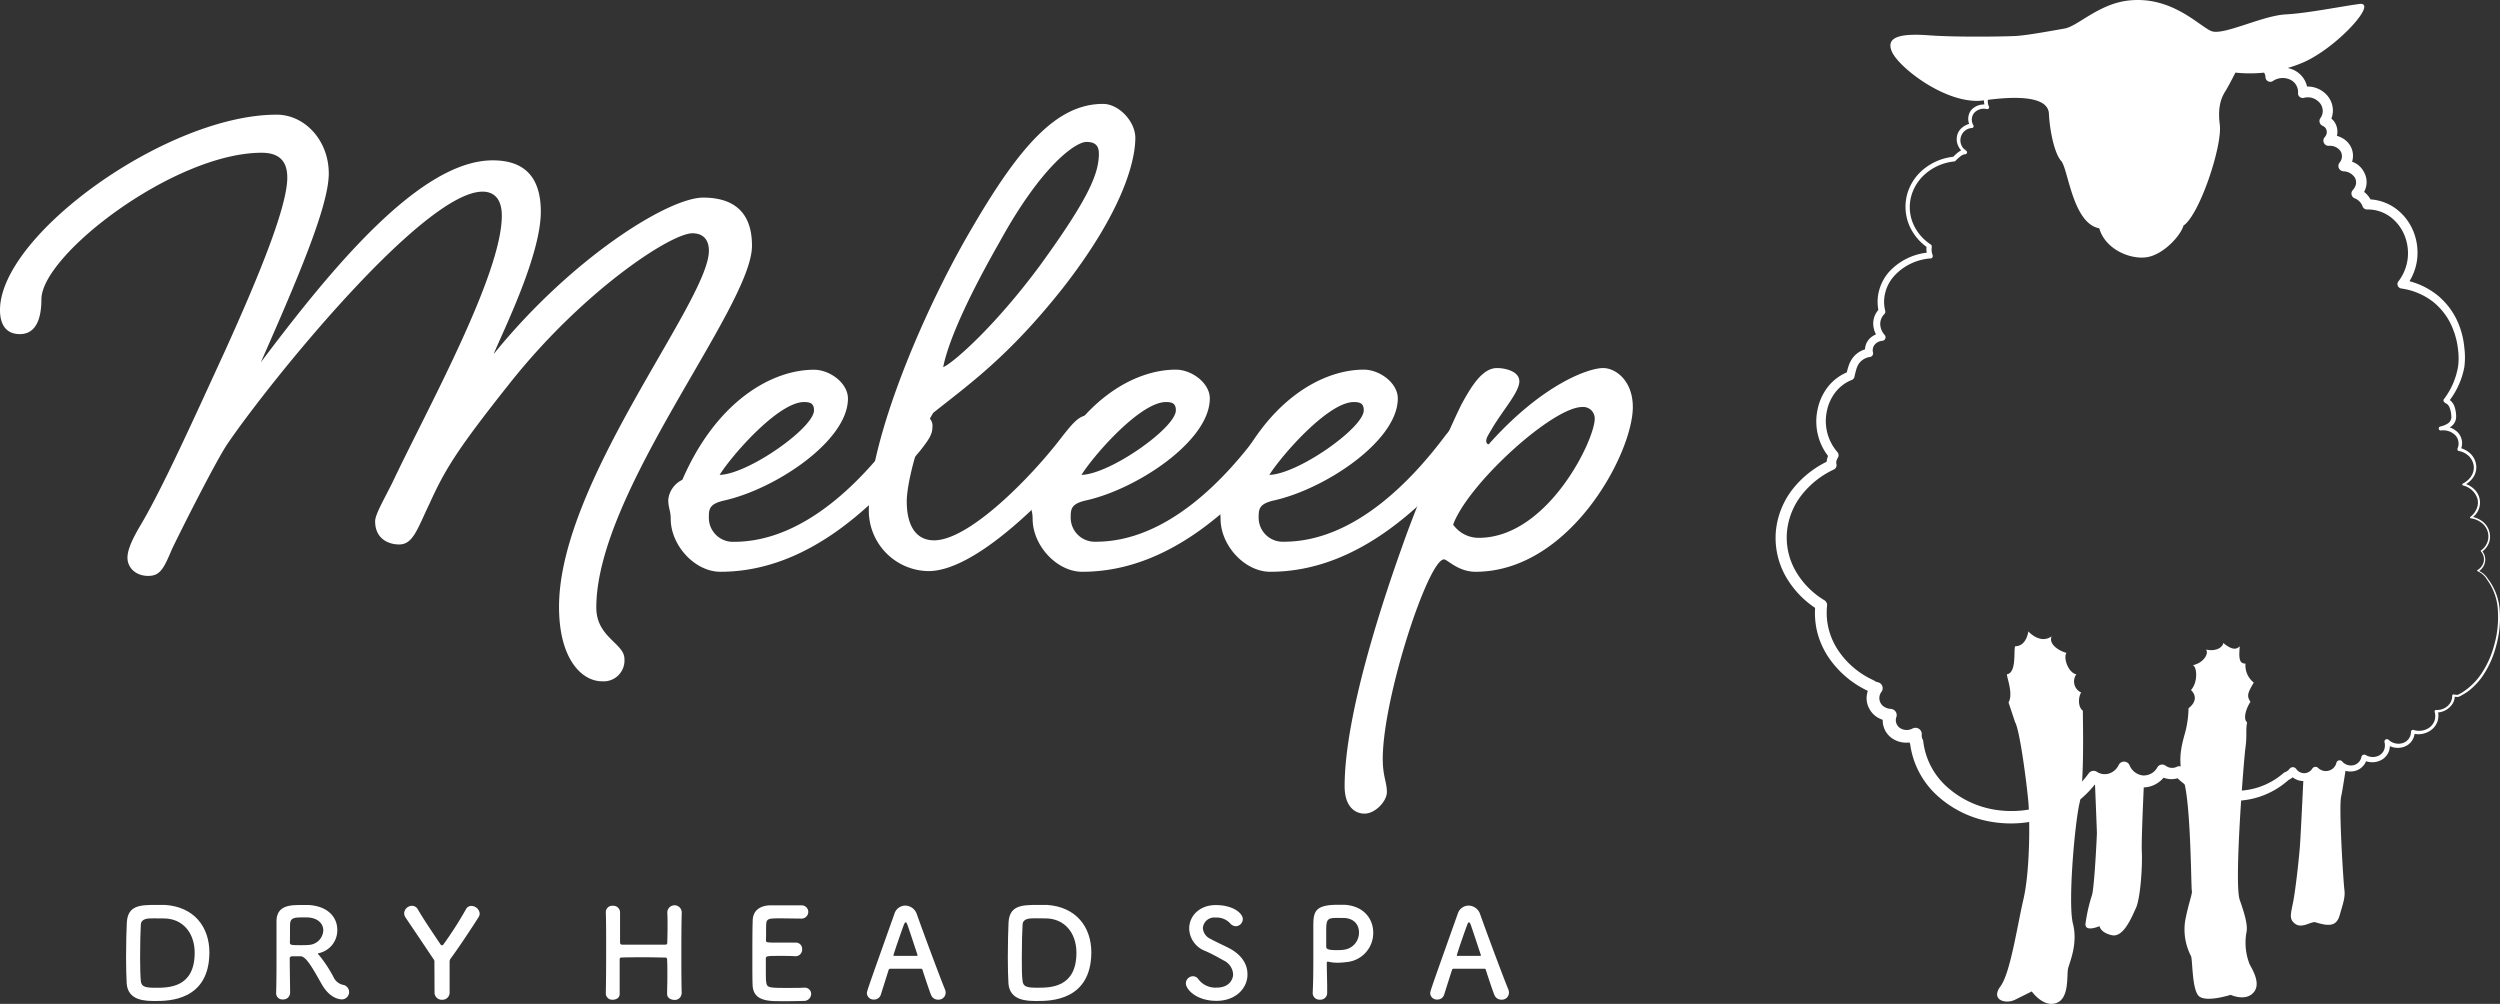
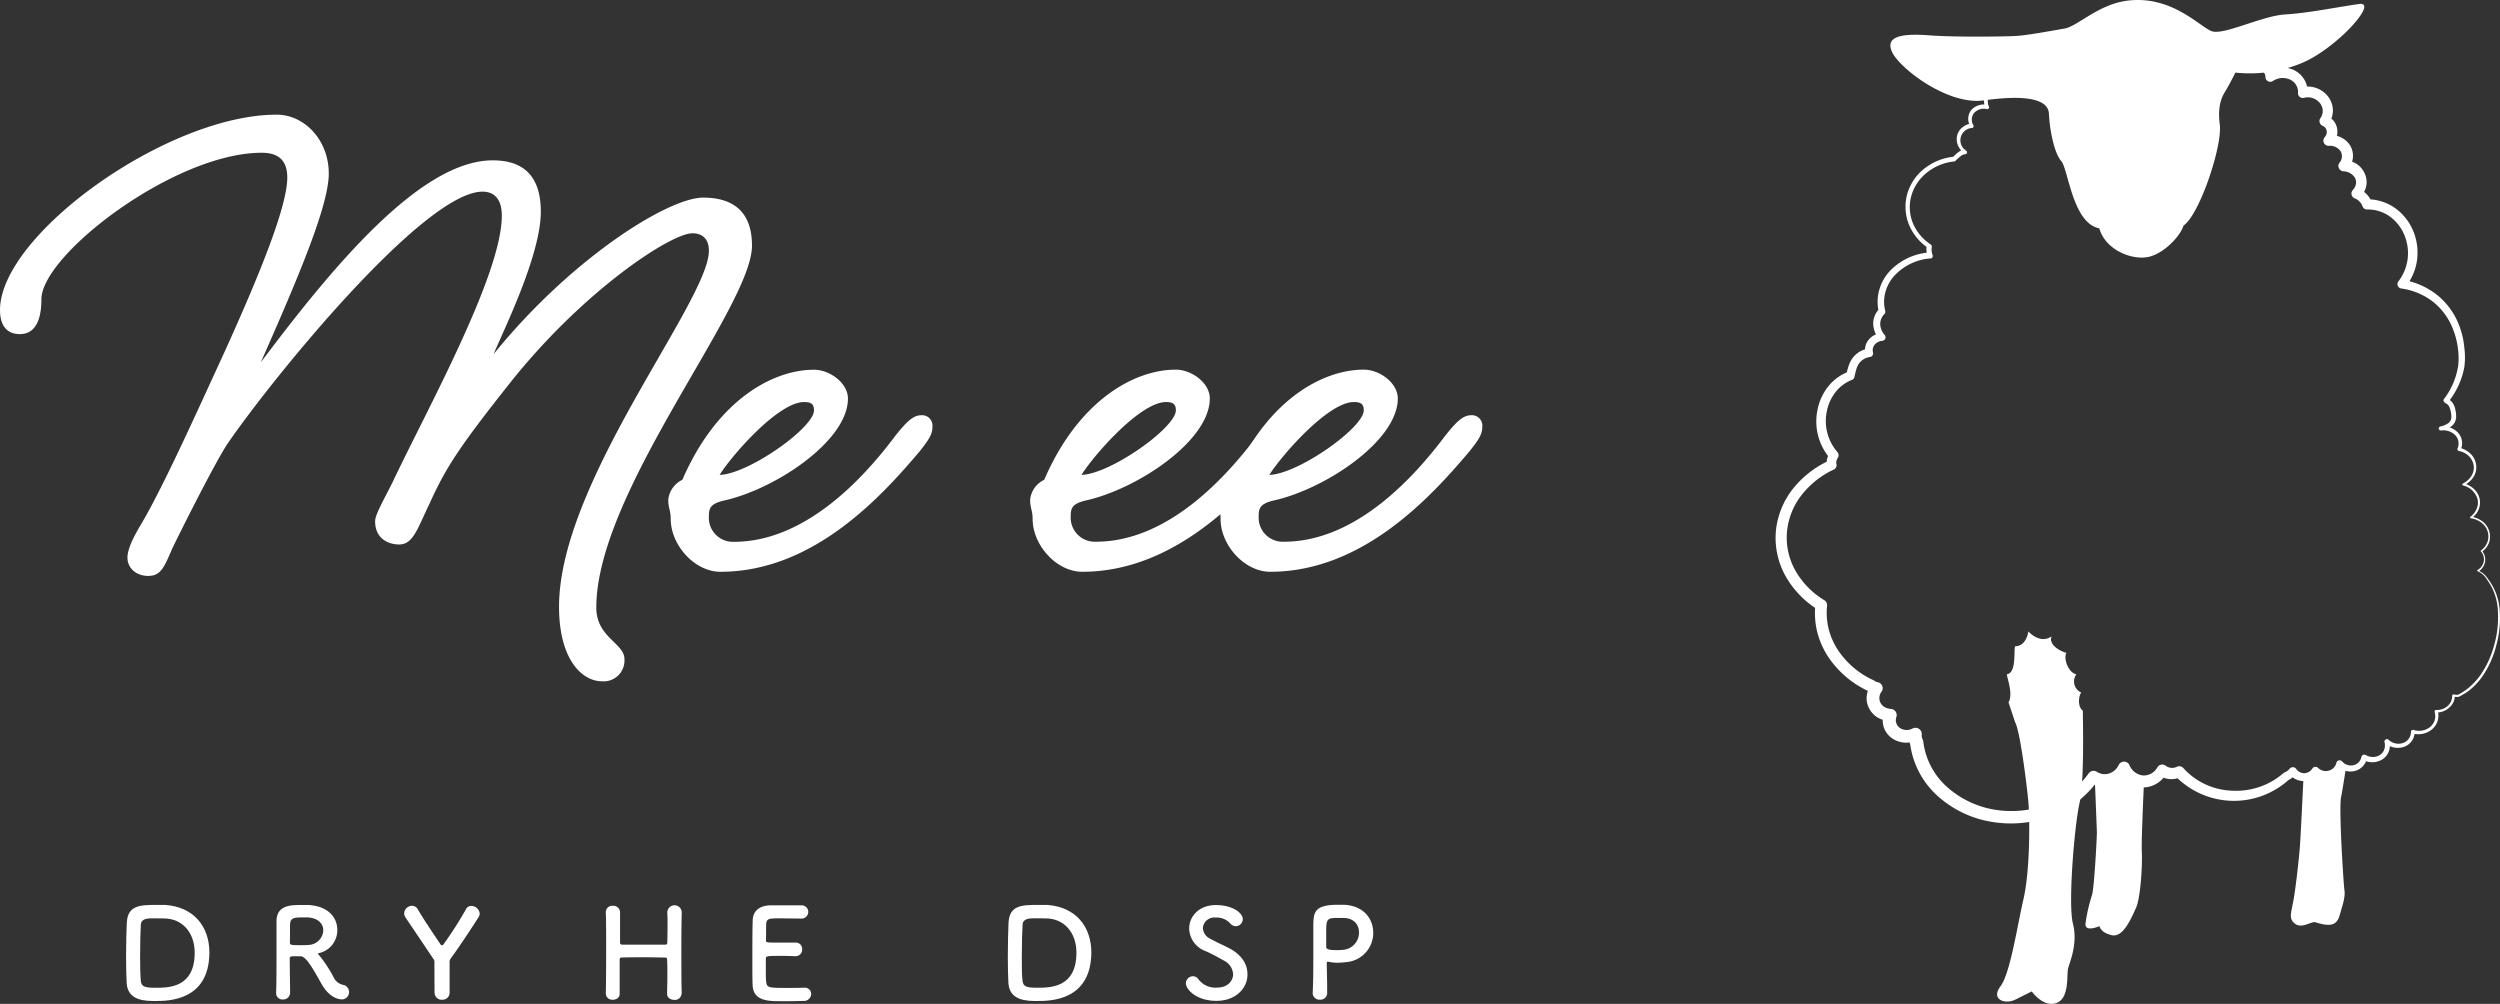
<svg xmlns="http://www.w3.org/2000/svg" viewBox="0 0 519.96 208.79">
  <rect x="0" y="0" width="519.96" height="208.79" fill="#333333" stroke="none" />
  <defs>
    <style>
.cls-1 {
  fill: #fff;
}
    </style>
  </defs>
  <title>logo</title>
  <g id="レイヤー_2" data-name="レイヤー 2">
    <g id="レイヤー_1-2" data-name="レイヤー 1">
      <path class="cls-1" d="M441.64,159.74a4.51,4.51,0,0,1-3.85,2.62,4.21,4.21,0,0,1-2.11-.49c.23,5.75.44,11,.44,11.35,0,.69-.52,11.16-1,12.88a34.57,34.57,0,0,0-1.37,6c-.17,1.89,2.92.52,2.92.52s.17,1.37,2.58,1.89,4.12-3.78,5-5.67,1.38-8.41,1.21-11.85c-.08-1.58.17-8,.46-14.43h-.09A4.54,4.54,0,0,1,441.64,159.74Z" />
      <path class="cls-1" d="M484.11,161.08a3.15,3.15,0,0,1-2.58-.81,2.77,2.77,0,0,1-2.14,1.36c-.1,0-.2,0-.3,0-.3,6.4-.64,13-.73,14.18-.17,2.4-.86,8.76-1.37,11.5s-1,3.78.34,4.81,3.09-.34,4.12-.34c2.75.86,4.47,1,5.15-1.38s1.21-3.77,1-5.32-1.2-17.17-.68-19.4c.19-.84.58-3.24,1-6a3.17,3.17,0,0,1-1.35-.88A3,3,0,0,1,484.11,161.08Z" />
      <path class="cls-1" d="M517.29,120.6a4.23,4.23,0,0,0-2-1.8.14.14,0,0,1-.07-.17.13.13,0,0,1,.06-.07,2.69,2.69,0,0,0,1.3-1.77,2.45,2.45,0,0,0-.59-2.1.14.14,0,0,1,0-.2h0a3.72,3.72,0,0,0,1.37-1.8,3.47,3.47,0,0,0,0-2.25,3.62,3.62,0,0,0-1.36-1.8,4.71,4.71,0,0,0-2.13-.84.18.18,0,0,1-.14-.19.2.2,0,0,1,.06-.11,4.05,4.05,0,0,0,1.31-1.68,3.27,3.27,0,0,0,.17-2.09,4.13,4.13,0,0,0-3-2.76.22.22,0,0,1,0-.42h0A4.39,4.39,0,0,0,514,99a3.21,3.21,0,0,0,.48-2.21,3.49,3.49,0,0,0-1.07-2,4.15,4.15,0,0,0-2.05-1,.33.33,0,0,1-.25-.39.16.16,0,0,1,0-.08,2.53,2.53,0,0,0-.51-2.86,3.59,3.59,0,0,0-2.92-.93.41.41,0,0,1-.46-.37.42.42,0,0,1,.31-.45h0a4.69,4.69,0,0,0,1.66-.69,1.58,1.58,0,0,0,.65-1.36,5.42,5.42,0,0,0-.32-1.77,2.08,2.08,0,0,0-.39-.69,1.56,1.56,0,0,0-.28-.23,1.67,1.67,0,0,1-.55-.41.44.44,0,0,1,0-.55l0,0a15.39,15.39,0,0,0,2.95-6.84,14.14,14.14,0,0,0-.05-3.73,16,16,0,0,0-.88-3.63,13.57,13.57,0,0,0-4.23-6A13.93,13.93,0,0,0,499.41,60a.93.93,0,0,1-.77-1.05.9.9,0,0,1,.18-.41v0a9.76,9.76,0,0,0,1.93-4.66,9.86,9.86,0,0,0-.68-5A9,9,0,0,0,497,45a7.84,7.84,0,0,0-4.65-1.43,1,1,0,0,1-1-.72h0a2.84,2.84,0,0,0-1.63-1.61,1.07,1.07,0,0,1-.57-1.41,1.53,1.53,0,0,1,.19-.3l0,0a2.6,2.6,0,0,0,.66-1.24,2.1,2.1,0,0,0-.19-1.28,2.91,2.91,0,0,0-2.4-1.38h0a1.12,1.12,0,0,1-1.06-1.18,1.06,1.06,0,0,1,.24-.62,2.06,2.06,0,0,0,.2-2.4,2.67,2.67,0,0,0-2.4-1.1,1.09,1.09,0,0,1-1.16-1,1.12,1.12,0,0,1,.28-.81,1.52,1.52,0,0,0,.4-1.32,1.07,1.07,0,0,0-.11-.33,1.51,1.51,0,0,0-.09-.18.41.41,0,0,0-.07-.11,1.8,1.8,0,0,0-.61-.43,1.08,1.08,0,0,1-.51-1.44.86.86,0,0,1,.1-.16,2.51,2.51,0,0,0,.47-1.58,2.6,2.6,0,0,0-.62-1.57,3.35,3.35,0,0,0-1.48-1,3.14,3.14,0,0,0-1.77-.06h0a1,1,0,0,1-1.26-.75,1.73,1.73,0,0,1,0-.32,2.86,2.86,0,0,0-1.74-2.75,3.66,3.66,0,0,0-3.49.33h0a1,1,0,0,1-1.55-.8,1.77,1.77,0,0,0-.68-1.36,2,2,0,0,0-.74-.34,2.21,2.21,0,0,0-.85,0h0a.92.92,0,0,1-1.06-.79,3.06,3.06,0,0,0-2.5-2.48,3.69,3.69,0,0,0-3.5,1.33v0a.86.86,0,0,1-1.21.14.83.83,0,0,1-.31-.51,3,3,0,0,0-.84-1.55,3.23,3.23,0,0,0-1.59-.86,3.56,3.56,0,0,0-3.41,1.16h0a.77.77,0,0,1-1.09.08.8.8,0,0,1-.27-.53,3.15,3.15,0,0,0-.79-1.86,3.26,3.26,0,0,0-1.77-1,3.43,3.43,0,0,0-3.65,1.56h0a.66.66,0,0,1-.91.24l-.1-.07a2.29,2.29,0,0,0-1.23-.54,2.52,2.52,0,0,0-1.37.22,2.64,2.64,0,0,0-1.43,2.31h0a.6.6,0,0,1-.54.58l-.46.05h0a.6.6,0,0,1-.65-.53v-.07h0v.07a3.7,3.7,0,0,0-.87-2,3.55,3.55,0,0,0-1.88-1.1A3.27,3.27,0,0,0,433.62,10a.48.48,0,0,1-.63.27l0,0a2.94,2.94,0,0,0-2.13-.22,2.67,2.67,0,0,0-1.68,1.3.48.48,0,0,1-.6.22,3.31,3.31,0,0,0-1.24-.25,2.64,2.64,0,0,0-1.19.31,2.48,2.48,0,0,0-1.35,1.95.46.46,0,0,1-.49.41l-.1,0a2.63,2.63,0,0,0-2.2.19,2.31,2.31,0,0,0-1.15,1.82.42.42,0,0,1-.45.4.32.32,0,0,1-.16,0,2.56,2.56,0,0,0-2.29.06,2.12,2.12,0,0,0-.78.82,2.07,2.07,0,0,0-.24,1.12.41.41,0,0,1-.37.44h-.12a2.81,2.81,0,0,0-1.35.07,2.68,2.68,0,0,0-1.13.72,2.31,2.31,0,0,0-.3,2.52h0a.39.39,0,0,1-.44.54,2.7,2.7,0,0,0-2.69.86l0,0a2.26,2.26,0,0,0-.12,2.49.38.38,0,0,1-.12.53.3.3,0,0,1-.15.05h0a2.56,2.56,0,0,0-1.21,4.73.39.39,0,0,1,.09.57.41.41,0,0,1-.38.16,1.88,1.88,0,0,0-.95.47,10.36,10.36,0,0,0-1,.91.42.42,0,0,1-.25.12h0a10.86,10.86,0,0,0-5.5,2.17,9.56,9.56,0,0,0-3.37,4.79,8.84,8.84,0,0,0,.25,5.81,9.77,9.77,0,0,0,3.72,4.49.54.54,0,0,1,.23.53h0a3.33,3.33,0,0,0,.17,1.68.54.54,0,0,1-.32.7l-.14,0h0a11.35,11.35,0,0,0-7.33,3.43,8.23,8.23,0,0,0-2,3.48,7.6,7.6,0,0,0-.06,4,.7.7,0,0,1-.17.65h0a2.89,2.89,0,0,0-.87,2.16,3.54,3.54,0,0,0,.94,2.22.74.74,0,0,1-.07,1,.7.7,0,0,1-.42.19h0a2.34,2.34,0,0,0-1.59.79,1.82,1.82,0,0,0-.38,1.58.78.78,0,0,1-.57,1h-.08a3.41,3.41,0,0,0-2.24,1.34,4.26,4.26,0,0,0-.58,1.27c-.14.49-.27,1-.38,1.54a.85.85,0,0,1-.52.61h0a8.11,8.11,0,0,0-3.5,2.66,9.49,9.49,0,0,0-1.76,4.09A9.83,9.83,0,0,0,382.13,94a1,1,0,0,1,.1,1.23h0a1.66,1.66,0,0,0-.17.32,1.69,1.69,0,0,0-.11.34,1.35,1.35,0,0,0,0,.63,1,1,0,0,1-.56,1.14h0a18.3,18.3,0,0,0-6.69,5.31,14.6,14.6,0,0,0-3.05,7.77,14,14,0,0,0,1.86,8.1,17,17,0,0,0,5.93,6A1.17,1.17,0,0,1,380,126v0a14,14,0,0,0,.33,4.79,14.37,14.37,0,0,0,1.94,4.41,17.58,17.58,0,0,0,7.36,6.26,1.18,1.18,0,0,1,.19.11h0a1.79,1.79,0,0,0,.72.32,1.27,1.27,0,0,1,1,1.52,1.32,1.32,0,0,1-.2.45v0a2.13,2.13,0,0,0-.22,2.32,2.07,2.07,0,0,0,.85.88,3,3,0,0,0,1.3.38,1.3,1.3,0,0,1,1.21,1.39,1.37,1.37,0,0,1-.08.35v0a1.86,1.86,0,0,0,0,1.21,1.92,1.92,0,0,0,.29.57,1.8,1.8,0,0,0,.44.43,2.56,2.56,0,0,0,2.63.14,1.32,1.32,0,0,1,1.79.54,1.28,1.28,0,0,1,.14.76h0a1.71,1.71,0,0,0,.18.93,1.16,1.16,0,0,1,.14.47,15.09,15.09,0,0,0,4.91,9.41,19.62,19.62,0,0,0,9.82,4.74,21.6,21.6,0,0,0,11-1,18.17,18.17,0,0,0,8.67-6.53v0a1.25,1.25,0,0,1,1.7-.33,3,3,0,0,0,2.54.36,3.37,3.37,0,0,0,2-1.77h0a1.24,1.24,0,0,1,1.66-.58,1.19,1.19,0,0,1,.6.63,3.41,3.41,0,0,0,2.78,2.12,3.22,3.22,0,0,0,3-1.67v0a1.16,1.16,0,0,1,1.58-.45l.13.08a2.36,2.36,0,0,0,1.15.46,2.21,2.21,0,0,0,1.22-.23h0a1.13,1.13,0,0,1,1.33.28,14.31,14.31,0,0,0,10.14,4.7,15,15,0,0,0,10.7-3.67l0,0a.69.69,0,0,1,.24-.15,2.2,2.2,0,0,0,1-.72l0,0a.86.86,0,0,1,1.2-.18,1,1,0,0,1,.2.2,2,2,0,0,0,1.68.88,2,2,0,0,0,1.65-.94v0a.78.78,0,0,1,1.07-.27l.14.11a2.32,2.32,0,0,0,2.21.58,2.22,2.22,0,0,0,1.6-1.63v0a.7.7,0,0,1,.84-.51.73.73,0,0,1,.36.22,2.43,2.43,0,0,0,2.32.79,2.17,2.17,0,0,0,1.68-1.71h0a.61.61,0,0,1,.71-.49.5.5,0,0,1,.2.08,2.9,2.9,0,0,0,1.47.4,2.71,2.71,0,0,0,1.45-.4,2.28,2.28,0,0,0,.92-1.15,2.62,2.62,0,0,0,.06-1.52v0a.51.51,0,0,1,.37-.62.49.49,0,0,1,.48.12,3,3,0,0,0,2.93.68,2.42,2.42,0,0,0,1.72-2.31h0a.41.41,0,0,1,.4-.43.32.32,0,0,1,.14,0,3.69,3.69,0,0,0,3.39-.56,3.13,3.13,0,0,0,1-1.43,3.32,3.32,0,0,0,0-1.77h0a.32.32,0,0,1,.24-.39h.09a3.26,3.26,0,0,0,2.3-.77,2.92,2.92,0,0,0,.77-1,3,3,0,0,0,.25-1.21h0a.27.27,0,0,1,.27-.26h0a4.44,4.44,0,0,0,.82.1,1.68,1.68,0,0,0,.34-.15c.13-.07.26-.12.38-.2a11.16,11.16,0,0,0,1.45-1,13.6,13.6,0,0,0,2.44-2.53,19.41,19.41,0,0,0,3-6.37,21.14,21.14,0,0,0,.81-7A11.78,11.78,0,0,0,517.29,120.6Zm.21-.14a12,12,0,0,1,2.41,6.72,21.38,21.38,0,0,1-.75,7.16,20,20,0,0,1-3,6.54,14.53,14.53,0,0,1-2.5,2.64,10.38,10.38,0,0,1-1.51,1,4,4,0,0,1-.4.22,2,2,0,0,1-.48.21,3.54,3.54,0,0,1-1-.09l.29-.27a3.46,3.46,0,0,1-.28,1.44,3.55,3.55,0,0,1-.9,1.16,3.88,3.88,0,0,1-2.7,1l.32-.41a3.89,3.89,0,0,1,0,2.14,3.82,3.82,0,0,1-1.21,1.8,4.48,4.48,0,0,1-4.11.8l.54-.42a3.31,3.31,0,0,1-2.26,3.24,4,4,0,0,1-3.92-.81l.85-.53a3.67,3.67,0,0,1,0,2.15,3.42,3.42,0,0,1-1.32,1.74,4,4,0,0,1-4.16.12l.91-.43a3.43,3.43,0,0,1-2.6,2.78,3.78,3.78,0,0,1-3.65-1.12l1.21-.32a3.68,3.68,0,0,1-2.57,2.76,3.89,3.89,0,0,1-3.7-.86l1.23-.18a3.58,3.58,0,0,1-3,1.8,3.71,3.71,0,0,1-3.14-1.52h1.42a3.89,3.89,0,0,1-1.7,1.37l.27-.17a17,17,0,0,1-23.77-.83l1.35.27a4.56,4.56,0,0,1-2.43.48,4.76,4.76,0,0,1-2.32-.86l1.71-.38a5.67,5.67,0,0,1-2.17,2.23,5.43,5.43,0,0,1-3.08.73,5.59,5.59,0,0,1-3-1.1,6,6,0,0,1-1.93-2.44l2.27,0a5.87,5.87,0,0,1-3.47,3.07,5.46,5.46,0,0,1-4.64-.62l1.71-.35a20.78,20.78,0,0,1-9.86,7.5,24.14,24.14,0,0,1-12.29,1.1,22.1,22.1,0,0,1-11.15-5.35,17.69,17.69,0,0,1-5.77-11.07l.14.47a4.27,4.27,0,0,1-.47-2.42l1.94,1.32a5.19,5.19,0,0,1-5.39-.35,4.54,4.54,0,0,1-1.7-2.36,4.46,4.46,0,0,1,.11-2.93l1.12,1.77a5.82,5.82,0,0,1-2.41-.73,4.68,4.68,0,0,1-1.82-1.9,4.45,4.45,0,0,1-.52-2.62,5,5,0,0,1,.94-2.43l.74,2a4.47,4.47,0,0,1-1.63-.74l.2.12a20.25,20.25,0,0,1-8.35-7.22,17,17,0,0,1-2.23-5.17,16.66,16.66,0,0,1-.34-5.63l.56,1.15a19.46,19.46,0,0,1-6.7-6.88,16.33,16.33,0,0,1-2.09-9.43,16.78,16.78,0,0,1,3.6-8.92,20.52,20.52,0,0,1,7.53-5.83L380,97a3.39,3.39,0,0,1,0-1.52,3.49,3.49,0,0,1,.23-.69,3.8,3.8,0,0,1,.35-.63l.09,1.24A11.76,11.76,0,0,1,378,85.3a11.29,11.29,0,0,1,2.19-4.86,9.9,9.9,0,0,1,4.35-3.16l-.55.62c.13-.55.27-1.1.45-1.67a6,6,0,0,1,.85-1.73,5,5,0,0,1,3.33-2l-.65,1a3.35,3.35,0,0,1,.75-2.93,3.88,3.88,0,0,1,2.63-1.29l-.49,1.25a5,5,0,0,1-1.26-3.18,4.35,4.35,0,0,1,1.33-3.17l-.18.65a9.05,9.05,0,0,1,.14-4.65,9.52,9.52,0,0,1,2.35-4,12.61,12.61,0,0,1,8.16-3.68l-.48.74a4.36,4.36,0,0,1-.19-2.24l.23.54a10.81,10.81,0,0,1-4-5,10,10,0,0,1-.22-6.42,10.37,10.37,0,0,1,3.71-5.22,11.72,11.72,0,0,1,5.95-2.31l-.26.13a9.08,9.08,0,0,1,1.07-1,4.26,4.26,0,0,1,.65-.42,1.71,1.71,0,0,1,.9-.22l-.29.74a3.93,3.93,0,0,1-1.25-1.6,3.3,3.3,0,0,1-.16-2.06,3.11,3.11,0,0,1,1.14-1.71,3.83,3.83,0,0,1,1.87-.78l-.28.59a3,3,0,0,1,.16-3.33h0v0a3.54,3.54,0,0,1,3.44-1.11l-.43.54a3.22,3.22,0,0,1-.31-1.73,2.93,2.93,0,0,1,.71-1.64,3.28,3.28,0,0,1,1.48-1,3.58,3.58,0,0,1,1.75-.11l-.48.43a2.9,2.9,0,0,1,1.42-2.73,3.4,3.4,0,0,1,3.06-.11l-.61.37a3.2,3.2,0,0,1,1.55-2.52,3.52,3.52,0,0,1,2.93-.3l-.58.39a3.38,3.38,0,0,1,1.81-2.68,3.51,3.51,0,0,1,1.62-.44,4.22,4.22,0,0,1,1.61.3l-.6.23a3.6,3.6,0,0,1,2.24-1.79,4,4,0,0,1,2.85.26l-.68.26a4.16,4.16,0,0,1,1.94-2.11,4.43,4.43,0,0,1,2.84-.42A4.64,4.64,0,0,1,440,8.45a4.78,4.78,0,0,1,1.21,2.62v.06h0l-.66-.59.46-.06-.53.59a3.89,3.89,0,0,1,2.06-3.43,3.83,3.83,0,0,1,2.06-.38,3.62,3.62,0,0,1,2,.81l-1,.18A4.84,4.84,0,0,1,450.68,6a4.7,4.7,0,0,1,3.82,4.18l-1.37-.44A5.21,5.21,0,0,1,458,7.92a5.06,5.06,0,0,1,2.45,1.26,4.74,4.74,0,0,1,1.37,2.42l-1.54-.35a5.46,5.46,0,0,1,5.19-2.08,5,5,0,0,1,2.65,1.31,5,5,0,0,1,1.42,2.64l-1.1-.78a4.06,4.06,0,0,1,1.59,0,4,4,0,0,1,1.48.65,3.81,3.81,0,0,1,1.53,2.86l-1.58-.79a5.64,5.64,0,0,1,5.48-.56,5.09,5.09,0,0,1,2.22,1.89,4.81,4.81,0,0,1,.77,2.85l-1.32-1.06a5.21,5.21,0,0,1,3,.08,5.4,5.4,0,0,1,2.46,1.65,4.81,4.81,0,0,1,1.13,2.83,4.69,4.69,0,0,1-.86,2.95L484,24.11a4,4,0,0,1,1.34,1,2.37,2.37,0,0,1,.28.39,2.58,2.58,0,0,1,.19.37,3.94,3.94,0,0,1,.27.82,3.71,3.71,0,0,1-.91,3.2l-.88-1.82a5.18,5.18,0,0,1,2.44.43,4.51,4.51,0,0,1,2,1.67,4.1,4.1,0,0,1,.64,2.56,4.55,4.55,0,0,1-.93,2.4l-.83-1.81A5.43,5.43,0,0,1,490,34,4.62,4.62,0,0,1,491.78,36a4.21,4.21,0,0,1,.36,2.68,4.74,4.74,0,0,1-1.22,2.31l-.36-1.73a5,5,0,0,1,2.78,2.91l-1-.72a10,10,0,0,1,5.86,1.87,11.06,11.06,0,0,1,3.75,4.81,11.84,11.84,0,0,1,.75,6,11.33,11.33,0,0,1-2.4,5.54l-.58-1.48a15.63,15.63,0,0,1,7.43,3.38,15.08,15.08,0,0,1,4.54,6.73,17,17,0,0,1,.85,4,15.79,15.79,0,0,1,0,4.06,16.6,16.6,0,0,1-3.34,7.27v-.61c-.1-.09.11.06.26.15a2.37,2.37,0,0,1,.48.42,3,3,0,0,1,.57,1,6.59,6.59,0,0,1,.33,2.13,2.52,2.52,0,0,1-1.07,2,5.43,5.43,0,0,1-2,.79l-.13-.82a4.39,4.39,0,0,1,3.54,1.24,3.33,3.33,0,0,1,.86,1.75,3.18,3.18,0,0,1-.3,1.92l-.23-.47a4.82,4.82,0,0,1,2.32,1.24A4,4,0,0,1,515,96.69a3.73,3.73,0,0,1-.58,2.55,4.78,4.78,0,0,1-2,1.7l0-.42a5.13,5.13,0,0,1,2.05,1.11,3.82,3.82,0,0,1-.44,6.12l-.07-.29a5,5,0,0,1,2.26.92,4,4,0,0,1,1.47,2,3.87,3.87,0,0,1,0,2.45,4,4,0,0,1-1.49,1.93l0-.2a2.71,2.71,0,0,1,.64,2.33,2.92,2.92,0,0,1-1.43,2l0-.23a4.37,4.37,0,0,1,2.14,1.9Z" />
      <path class="cls-1" d="M442.51.13c-6.13.77-10.39,5.34-13.12,5.81s-7.84,1.43-10.24,1.55-12.37.27-17.89-.14-9.28.11-7.74,3.47,11.56,11.12,19.08,10.06,13.37-.67,13.54,2.76,1.1,8.2,2.56,9.85,2.36,12.95,7.92,14c1.25,4.41,6.51,6.55,9.93,6s7-4.48,7.58-6.57c3.33-2.23,8.12-16.56,7.55-21s.72-6.22,1.36-7.28,1.89-3.54,1.89-3.54a28.21,28.21,0,0,0,14-2.07C486,10,494.79.28,490.69.83S480.13,2.73,475.32,3,462.48,7.39,460,6.49,451.74-1,442.51.13Z" />
      <path class="cls-1" d="M421.86,131.32s-.34,3.09-2.75,3.09c-.34,1,.35,5.5-1.71,5.84,0,.69,1.37,4.12.34,5.84.69,2.06,1.37,4.12,1.37,4.12,1,1.72,2.41,12.71,2.75,16.49s.35,14.42-1,20.26-2.75,15.46-4.81,18.21,1,3.78,3.09,2.74l3.44-1.71s2.4,3.43,5.15,2.4,2.06-5.84,2.41-7.21,2.06-5.15,1-9.28.34-20.6,1.37-25.07.69-17.17.69-19.23c-1-.69-1-2.75-.35-3.78a2.52,2.52,0,0,1-1-3.78c-1.71-.34-2.75-3.44-2.06-4.46-1.37-.35-3.78-1.72-3.09-3.44C424.27,134.07,421.86,131.32,421.86,131.32Z" />
-       <path class="cls-1" d="M455.18,147.29s2.57-1.72.51-3.78c1.55-1.71,1.21-5,.35-5.15,2.4-.51,3.43-2.57,2.75-3.26,2.4.51,3.6-.69,3.6-1.38,1.89,1.55,2.75,1.38,3.44.69-.18,2.4-.18,3.61,1.2,3.61a4.51,4.51,0,0,0,1.72,3.94c-1.21,2.07-1.55,2.76-.69,4-1,1.54-1.55,3.6-.69,4.29-.34,1.54,0,2.75-.34,5.15s-2.41,28.34-1.2,31.77,1.71,5.5,1.37,6.87a12.34,12.34,0,0,0,.69,6.53c.86,1.54,2.4,4.29.68,6s-4.63.34-4.63.34-5.33,1.72-6.7.17-1.2-7.55-1.55-8.24a12,12,0,0,1-1.2-7.39c.69-3.6,1.55-5.66,1.38-6.18s-.18-18.2-1.72-23,0-8.41.51-10.65A21.26,21.26,0,0,0,455.18,147.29Z" />
      <path class="cls-1" d="M57.53,23.85c5.85,0,10.85,5.34,10.85,12.23,0,6.72-6.38,21.7-14.13,39.27,14.64-19.46,33.07-42,48.23-42,5.51,0,10,2.41,10,10.68,0,9.13-7.92,25-9.82,29.63,16.19-20,36.34-32.56,43.58-32.56,5.68,0,10.16,2.42,10.16,10,0,12.75-32.38,51.16-32.38,75.27,0,6.2,5.85,7.41,5.85,10.68a4.33,4.33,0,0,1-4.65,4.65c-4.13,0-8.95-4.48-8.95-15.5,0-26,31.17-63.56,31.17-74.06,0-2.07-1-3.62-3.44-3.62-4.48,0-22.91,12.06-38.24,31.52C95.42,93.09,92.66,97.4,89.39,104.63c-2.58,5.34-3.45,8.61-6.37,8.61-2.24,0-5-1.2-5-4.82,0-1.38,1.72-4.31,3.62-8.1,6.89-14.64,22.73-43.06,22.73-55.46,0-3.61-1.72-5-4-5-12.23,0-43.92,39.1-53,52.36C45,95.67,37.55,110.48,35.82,114.1c-1.72,4-2.41,5.68-5,5.68s-4.31-1.72-4.31-3.78c0-1.55.87-3.62,2.59-6.55,4.65-7.75,11.54-23.08,17.56-36.17,7.58-16.7,13.09-30.48,13.09-36.34,0-3.79-2.06-5.17-5.33-5.17C36.34,31.77,8.61,53,8.61,62.26c0,4.48-1.38,7.23-4.48,7.23-2.92,0-4.13-2.06-4.13-5C0,48.83,34.79,23.85,57.53,23.85Z" />
      <path class="cls-1" d="M186.18,90.68c2.07-2.59,3.62-4.31,5.34-4.31a2.17,2.17,0,0,1,2.41,2.41c0,1.55-.69,2.59-2.58,5-8.27,9.82-22.39,25.14-41.51,25.14-5.34,0-10.34-5.51-10.34-11,0-1.72-.51-2.24-.51-4a5.18,5.18,0,0,1,2.93-4.13C149,83.44,160.52,76.9,169.3,76.9c3.27,0,7.06,2.75,7.06,6,0,8.78-15,18.77-25.66,21.18-3.1.69-3.27,1.72-3.27,3.45a5,5,0,0,0,5.16,5.16C167.75,112.72,180,98.94,186.18,90.68Zm-36.51,8.09c6-.17,19.63-9.81,19.63-13.43,0-1.38-.69-1.72-2.07-1.72C161.89,83.62,152.25,94.64,149.67,98.77Z" />
-       <path class="cls-1" d="M221,90.68c2.07-2.59,3.44-4.31,5.34-4.31a2.26,2.26,0,0,1,2.41,2.41c0,1.55-.69,2.59-2.76,5-8.09,9.82-23.08,25-32.89,25a12.58,12.58,0,0,1-12.4-12.57c0-14.64,11.19-41.17,21-58C212,30.4,219.76,21.61,229.41,21.61c3.27,0,6.72,3.62,6.72,7.06,0,5-2.76,15.5-15.16,31.35-11.2,14.12-19.29,19.81-26.87,25.84-3.1,5-5.51,14.64-5.51,18.42,0,5,1.89,8.1,5.68,8.1C201.68,112.38,214.77,98.94,221,90.68ZM207.88,50.37c-9.13,16-11.2,23.26-11.71,26,2.24-1,10.85-8.61,20.15-21.18,10.16-14,12.23-19.12,12.23-23.25,0-1.73-.86-2.42-2.59-2.42C223.72,29.53,216.66,34.36,207.88,50.37Z" />
      <path class="cls-1" d="M261.44,90.68c2.07-2.59,3.62-4.31,5.34-4.31a2.17,2.17,0,0,1,2.41,2.41c0,1.55-.69,2.59-2.58,5-8.27,9.82-22.39,25.14-41.51,25.14-5.34,0-10.33-5.51-10.33-11,0-1.72-.52-2.24-.52-4a5.18,5.18,0,0,1,2.93-4.13c7.06-16.37,18.6-22.91,27.38-22.91,3.27,0,7.06,2.75,7.06,6,0,8.78-15,18.77-25.66,21.18-3.1.69-3.27,1.72-3.27,3.45a5,5,0,0,0,5.17,5.16C243,112.72,255.24,98.94,261.44,90.68Zm-36.51,8.09c6-.17,19.63-9.81,19.63-13.43,0-1.38-.69-1.72-2.06-1.72C237.16,83.62,227.51,94.64,224.93,98.77Z" />
      <path class="cls-1" d="M300.54,90.68c2.06-2.59,3.61-4.31,5.34-4.31a2.17,2.17,0,0,1,2.41,2.41c0,1.55-.69,2.59-2.59,5-8.26,9.82-22.39,25.14-41.51,25.14-5.34,0-10.33-5.51-10.33-11,0-1.72-.52-2.24-.52-4a5.18,5.18,0,0,1,2.93-4.13c7.06-16.37,18.6-22.91,27.39-22.91,3.27,0,7.06,2.75,7.06,6,0,8.78-15,18.77-25.66,21.18-3.1.69-3.28,1.72-3.28,3.45a5,5,0,0,0,5.17,5.16C282.11,112.72,294.34,98.94,300.54,90.68ZM264,98.77c6-.17,19.64-9.81,19.64-13.43,0-1.38-.69-1.72-2.07-1.72C276.25,83.62,266.61,94.64,264,98.77Z" />
-       <path class="cls-1" d="M316,79.31c0,2.24-3.44,6-5.68,9.82-.69,1.2-1.21,1.89-1.21,2.58,0,.35.18.69.52.69,11.2-12.57,20.84-15.85,23.77-15.85,2.76,0,6.2,2.76,6.2,8.1,0,9.64-13.09,34.27-32.72,34.27-3.62,0-5.86-2.58-6.55-2.58-3.27,0-12.74,28.76-12.74,41.51,0,3.62.86,4.82.86,6.89,0,1.89-2.41,4.48-4.65,4.48-2.07,0-4.14-1.55-4.14-5.69,0-14.81,7.93-38.58,12.06-50.12,3.62-10.33,10.16-25.14,12.23-29.28,2.24-4.13,4.48-7.58,7.4-7.58C313.11,76.55,316,77.24,316,79.31Zm-8.44,32.55c14.3,0,24.12-20.32,24.12-24.8a2.4,2.4,0,0,0-2.59-2.41c-6.2,0-23.76,16-26.86,24.46A6.5,6.5,0,0,0,307.59,111.86Z" />
      <path class="cls-1" d="M32.35,208.19c-2.06,0-5.72,0-6-3.63-.07-1.26-.13-3.35-.13-5.51,0-2.83.08-5.82.16-7.21.2-3.53,2.75-3.63,6-3.63.79,0,1.57,0,1.95,0,6,.39,9.22,4.53,9.22,9.89C43.52,208.16,35,208.19,32.35,208.19ZM32,191c-1.24,0-2.63,0-2.71,1.31-.08,1.08-.15,4-.15,6.83,0,2,.05,3.93.15,4.91.13,1.19.93,1.39,3.07,1.39,2.7,0,8.13,0,8.13-7.28,0-4.15-2.5-7.14-6.43-7.14Z" />
      <path class="cls-1" d="M62.53,198.89l-1.42,0c-.49,0-.85,0-.85.49,0,1.93.08,6.15.08,7.08a1.42,1.42,0,0,1-1.52,1.41,1.29,1.29,0,0,1-1.39-1.28v-.06c.08-2.39.08-5.45.08-8.29,0-5.56,0-5.66,0-6.72.07-3.29,3-3.29,5.17-3.29.59,0,1.18,0,1.57,0,4.17.28,5.9,2.73,5.9,5.15a4.85,4.85,0,0,1-3.76,4.84c-.18.05-.26.08-.26.15s.18.24.36.44a27.72,27.72,0,0,1,2.88,4.41,2.82,2.82,0,0,0,2.12,1.64,1.53,1.53,0,0,1-.31,3c-.42,0-2.53-.08-4.28-3.19C65.29,201.88,63.77,198.92,62.53,198.89Zm4.71-5.4c0-1.29-1-2.55-3.22-2.68-.33,0-.8,0-1.28,0-1.39,0-2.32.08-2.4,1.29-.05.62,0,2.45-.05,3.94,0,.52.33.54,2.14.54.64,0,1.31,0,1.77-.05A3.17,3.17,0,0,0,67.24,193.49Z" />
      <path class="cls-1" d="M90.35,200.23a1,1,0,0,0-.26-.85c-1.88-2.83-4.48-6.67-5.72-8.52a1.71,1.71,0,0,1-.31-.9,1.66,1.66,0,0,1,1.63-1.57,1.4,1.4,0,0,1,1.23.77c1.08,1.88,2.89,4.56,4.69,7.24a.36.36,0,0,0,.31.2.34.34,0,0,0,.31-.18,75,75,0,0,0,4.66-7.28,1.24,1.24,0,0,1,1.15-.72A1.77,1.77,0,0,1,99.77,190a1.45,1.45,0,0,1-.23.75c-1.16,1.85-4,6.15-5.72,8.49a1.34,1.34,0,0,0-.31,1c0,1.54,0,4.14,0,6.23A1.47,1.47,0,0,1,92,207.93a1.49,1.49,0,0,1-1.62-1.52Z" />
      <path class="cls-1" d="M141.74,206.7a1.36,1.36,0,0,1-1.49,1.26c-.75,0-1.5-.42-1.5-1.24v-.05c0-1.16.05-2.32.05-3.37,0-1.62,0-3-.05-3.66,0-.41-.1-.46-.49-.49-.9,0-2.42-.05-4-.05-1.91,0-3.89,0-4.89.05-.21,0-.49,0-.49.41,0,.67,0,2,0,3.74,0,1,0,2.18,0,3.37v.05c0,.82-.72,1.21-1.47,1.21A1.33,1.33,0,0,1,126,206.7v0c.05-2.73.07-6.13.07-9.35,0-2.88,0-5.61-.07-7.57a1.33,1.33,0,0,1,1.46-1.39,1.39,1.39,0,0,1,1.5,1.34v.05c0,1,0,2.06,0,3,0,1.4,0,2.55,0,3.2,0,.38.2.49.41.49.64,0,2.42,0,4.27,0s3.81,0,4.74,0c.31,0,.41-.18.41-.47,0-.61.05-1.77.05-3.19,0-.93,0-2-.05-3a1.5,1.5,0,0,1,3-.05v.05c-.05,1.88-.08,4.64-.08,7.44,0,3.61,0,7.32.08,9.48Z" />
      <path class="cls-1" d="M162.55,191c-2.57,0-3.11,0-3.19,1.16-.05.62,0,1.88-.05,3.37,0,.52,0,.52,3.19.52,1.19,0,2.42,0,2.88,0a1.3,1.3,0,0,1,1.45,1.36,1.37,1.37,0,0,1-1.37,1.47h-.13c-.64-.05-1.62-.07-2.6-.07-3.19,0-3.45,0-3.45.56,0,3.84,0,4.43.08,4.87.13,1.18.54,1.23,4.17,1.23,1.52,0,3.17,0,3.66-.05h.13a1.31,1.31,0,0,1,1.39,1.32,1.51,1.51,0,0,1-1.63,1.44c-.33,0-1.82.05-3.32.05s-3,0-3.29-.05c-2.37-.18-3.84-1-3.94-3.3-.05-1.08-.05-3-.05-5.07,0-3.14,0-6.64.07-8.27,0-2.06,1.39-3.14,3.48-3.24.46,0,1.93,0,3.37,0s2.89,0,3.27,0a1.37,1.37,0,0,1,1.44,1.37,1.41,1.41,0,0,1-1.52,1.38Z" />
-       <path class="cls-1" d="M195.11,207.91a1.52,1.52,0,0,1-1.47-1c-.31-.74-1-2.8-1.78-5.2-.05-.15-.12-.23-.28-.23-.41,0-1.47,0-2.63,0-1.54,0-3.27,0-3.81,0a.34.34,0,0,0-.31.23c-.64,2-1.23,3.89-1.62,5.13a1.45,1.45,0,0,1-1.44,1.05,1.39,1.39,0,0,1-1.47-1.29c0-.46.08-.67,5.72-16.53a2.38,2.38,0,0,1,2.26-1.72,2.57,2.57,0,0,1,2.4,1.78c1.65,4.63,5,13.59,5.84,15.6a1.9,1.9,0,0,1,.16.74A1.46,1.46,0,0,1,195.11,207.91Zm-4.3-9.35c-.8-2.42-1.57-4.76-2-6-.16-.47-.29-.73-.44-.73s-.29.24-.47.75c-.38,1-2.06,5.84-2.06,6.08s.06.15.21.15c.52,0,1.47,0,2.37,0s1.83,0,2.19,0c.15,0,.2,0,.2-.1A.34.34,0,0,0,190.81,198.56Z" />
      <path class="cls-1" d="M215.74,208.19c-2.06,0-5.71,0-6-3.63-.08-1.26-.13-3.35-.13-5.51,0-2.83.08-5.82.15-7.21.21-3.53,2.76-3.63,6-3.63.8,0,1.57,0,2,0,6,.39,9.22,4.53,9.22,9.89C226.92,208.16,218.42,208.19,215.74,208.19Zm-.36-17.2c-1.23,0-2.62,0-2.7,1.31-.08,1.08-.16,4-.16,6.83,0,2,0,3.93.16,4.91.13,1.19.92,1.39,3.06,1.39,2.71,0,8.14,0,8.14-7.28,0-4.15-2.5-7.14-6.44-7.14Z" />
      <path class="cls-1" d="M253,208.16c-4.2,0-6.36-2.39-6.36-3.65a1.5,1.5,0,0,1,1.49-1.47,1.39,1.39,0,0,1,1.13.64,4.42,4.42,0,0,0,3.76,1.73c2.84,0,3.45-1.93,3.45-2.76a3.39,3.39,0,0,0-1.95-2.88c-1.14-.64-2.53-1.42-3.89-2a5.13,5.13,0,0,1-3.3-4.64c0-2.5,2-4.89,5.56-4.89s5.59,1.7,5.59,2.91a1.5,1.5,0,0,1-1.44,1.49,1.63,1.63,0,0,1-1.21-.62,3.77,3.77,0,0,0-3-1.18,2.37,2.37,0,0,0-2.65,2.19,2.64,2.64,0,0,0,1.62,2.26c1,.57,2.83,1.39,4,2,2.57,1.41,3.65,3.37,3.65,5.28C259.54,205.33,257.2,208.16,253,208.16Z" />
      <path class="cls-1" d="M274.49,207.91a1.38,1.38,0,0,1-1.47-1.32v-.08c.1-2,.13-4.27.13-6.46,0-2.65,0-5.17,0-7,0-3.17,0-4.87,5.07-4.87.54,0,1.05,0,1.44,0,4.07.26,5.95,3,5.95,5.79a6.08,6.08,0,0,1-5.59,6.13,14.13,14.13,0,0,1-1.85.13,7.91,7.91,0,0,1-1.88-.21.65.65,0,0,0-.18,0c-.13,0-.16.07-.16.28,0,1.6.08,3.43.08,5.12v1A1.4,1.4,0,0,1,274.49,207.91Zm3.63-17c-2.06,0-2.29.29-2.29,2.68,0,.9,0,2,0,2.86v.44c0,.54.52.72,2.11.72.49,0,1,0,1.57-.08a3.58,3.58,0,0,0,3.14-3.61c0-1.54-1-3-3.32-3C279.35,190.94,278.73,190.91,278.12,190.91Z" />
-       <path class="cls-1" d="M312.27,207.91a1.52,1.52,0,0,1-1.47-1c-.31-.74-1-2.8-1.78-5.2,0-.15-.12-.23-.28-.23-.41,0-1.47,0-2.63,0-1.54,0-3.26,0-3.8,0a.33.33,0,0,0-.31.23c-.65,2-1.24,3.89-1.63,5.13a1.45,1.45,0,0,1-1.44,1.05,1.39,1.39,0,0,1-1.47-1.29c0-.46.08-.67,5.72-16.53a2.38,2.38,0,0,1,2.27-1.72,2.57,2.57,0,0,1,2.39,1.78c1.65,4.63,5,13.59,5.85,15.6a2.08,2.08,0,0,1,.15.74A1.46,1.46,0,0,1,312.27,207.91Zm-4.3-9.35c-.8-2.42-1.57-4.76-2-6-.16-.47-.29-.73-.44-.73s-.28.24-.46.75c-.39,1-2.06,5.84-2.06,6.08s.05.15.2.15c.52,0,1.47,0,2.37,0s1.83,0,2.19,0c.15,0,.21,0,.21-.1A.24.24,0,0,0,308,198.56Z" />
    </g>
  </g>
</svg>